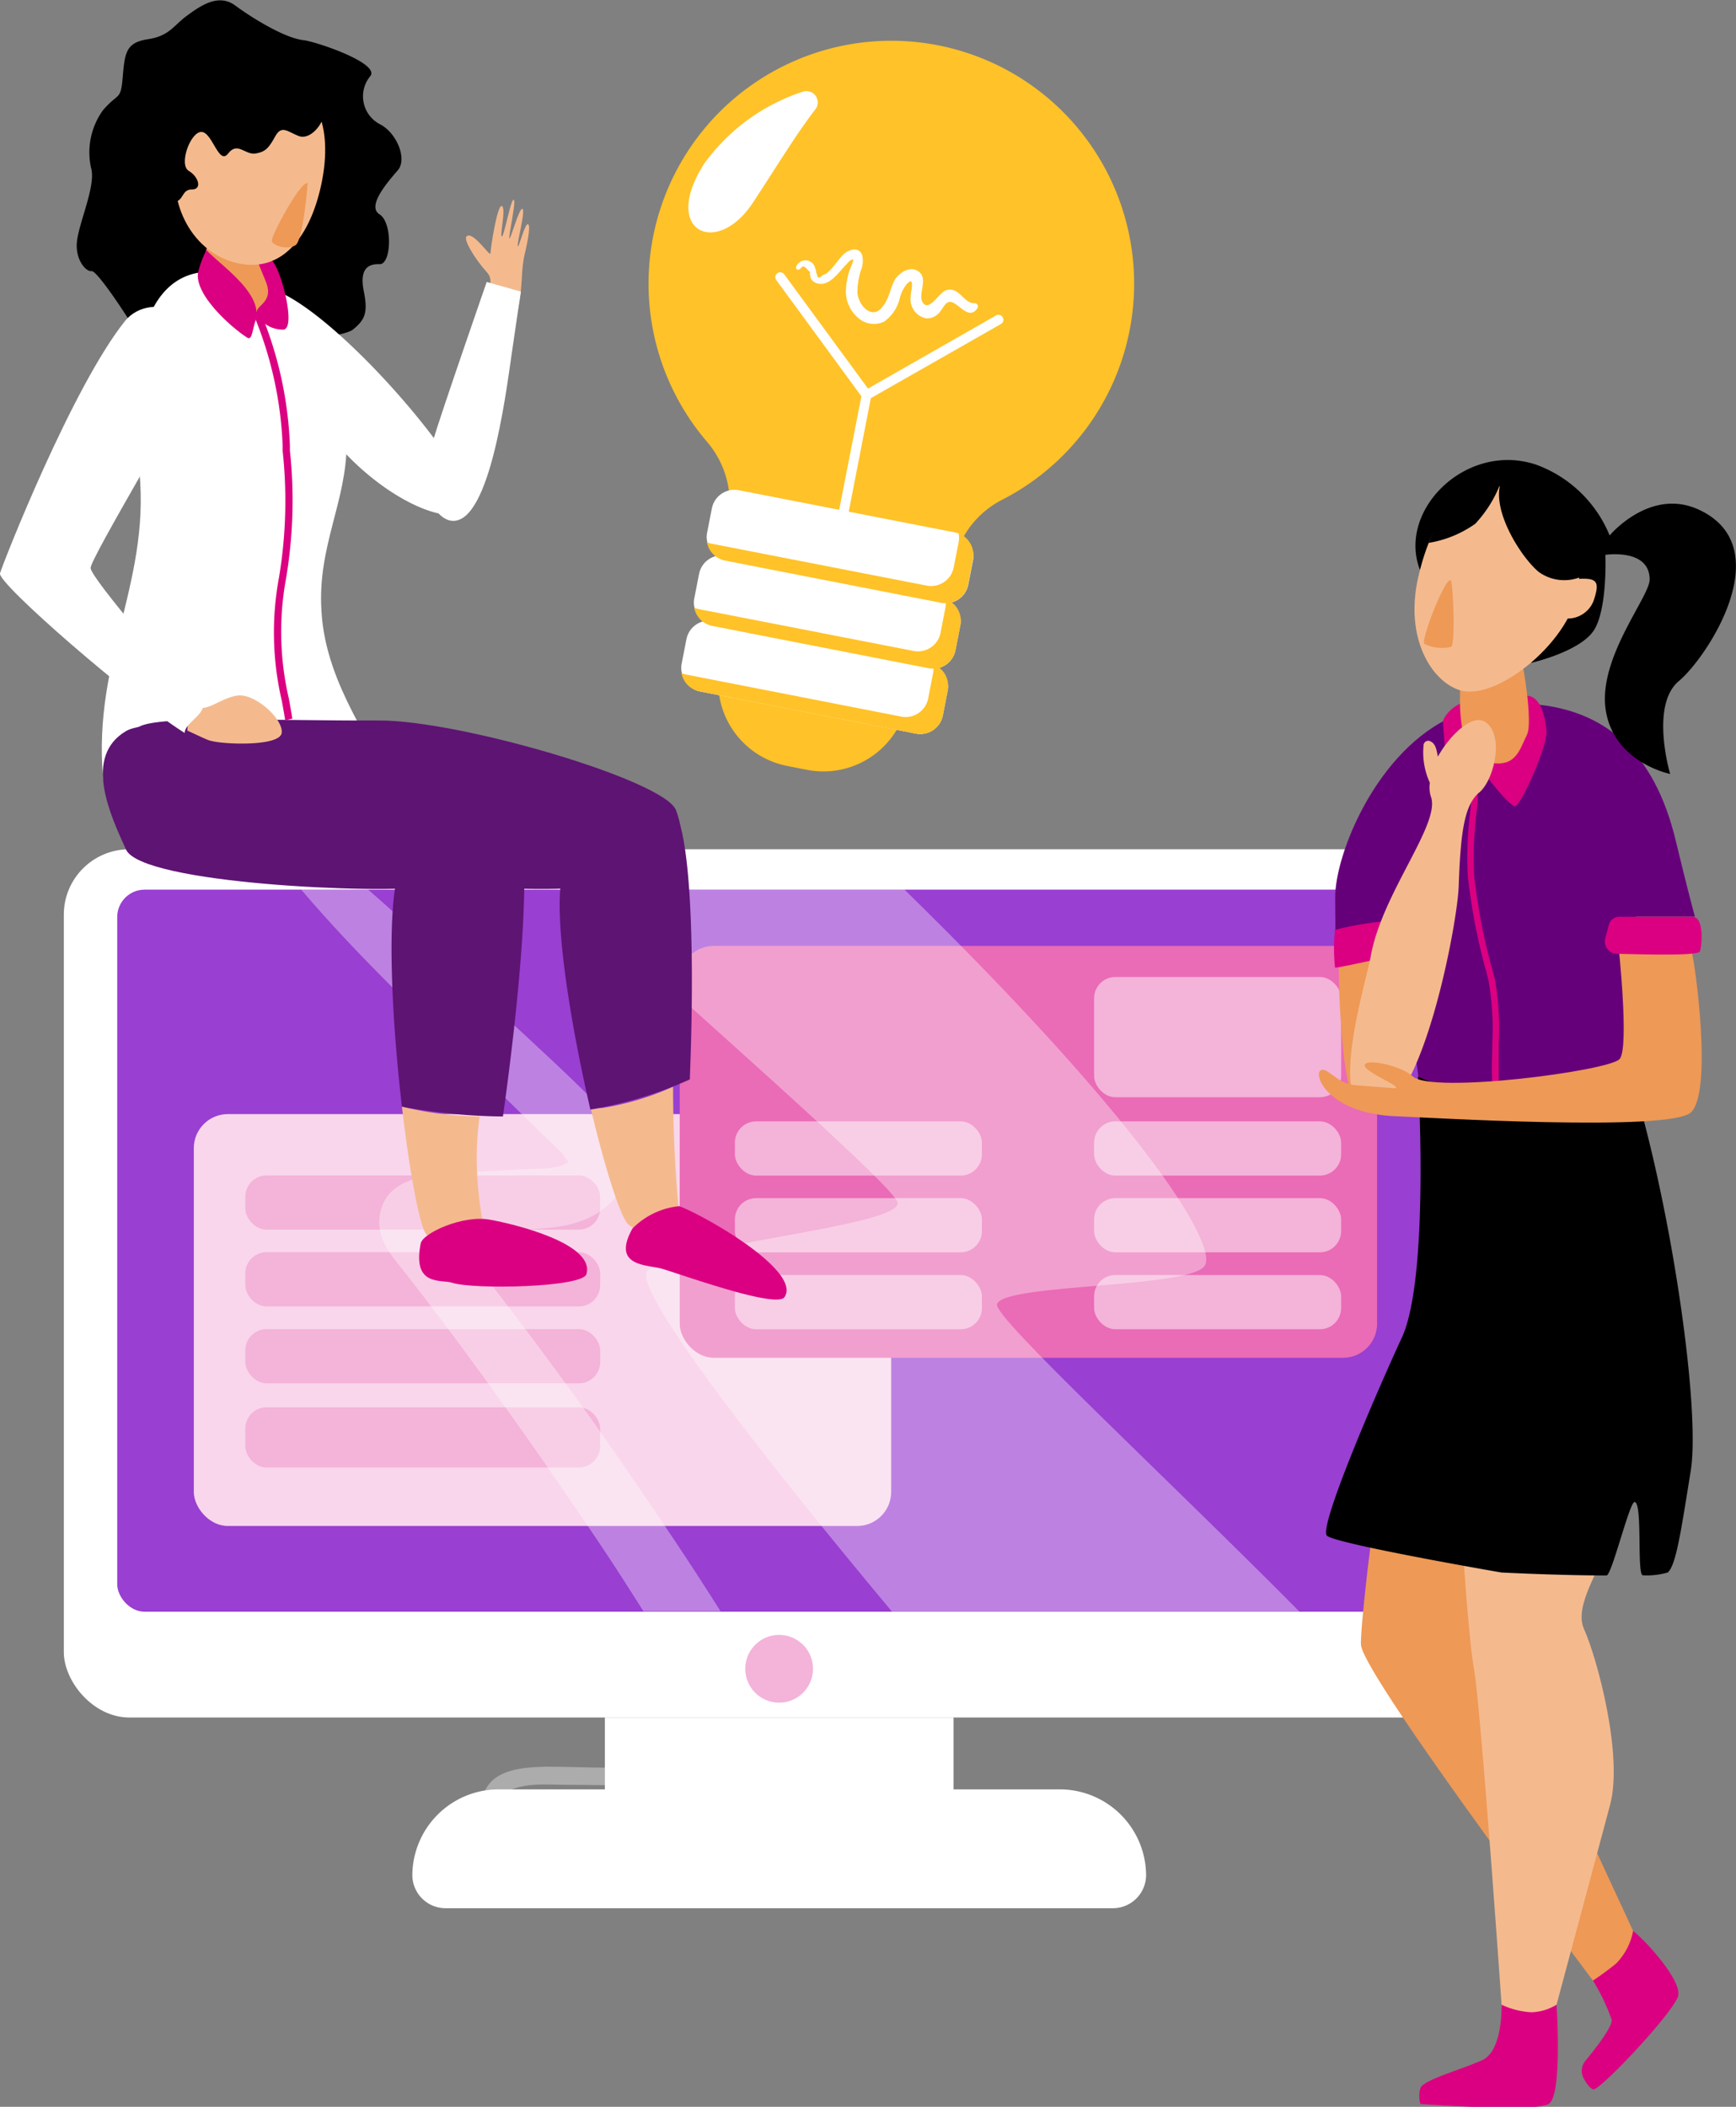
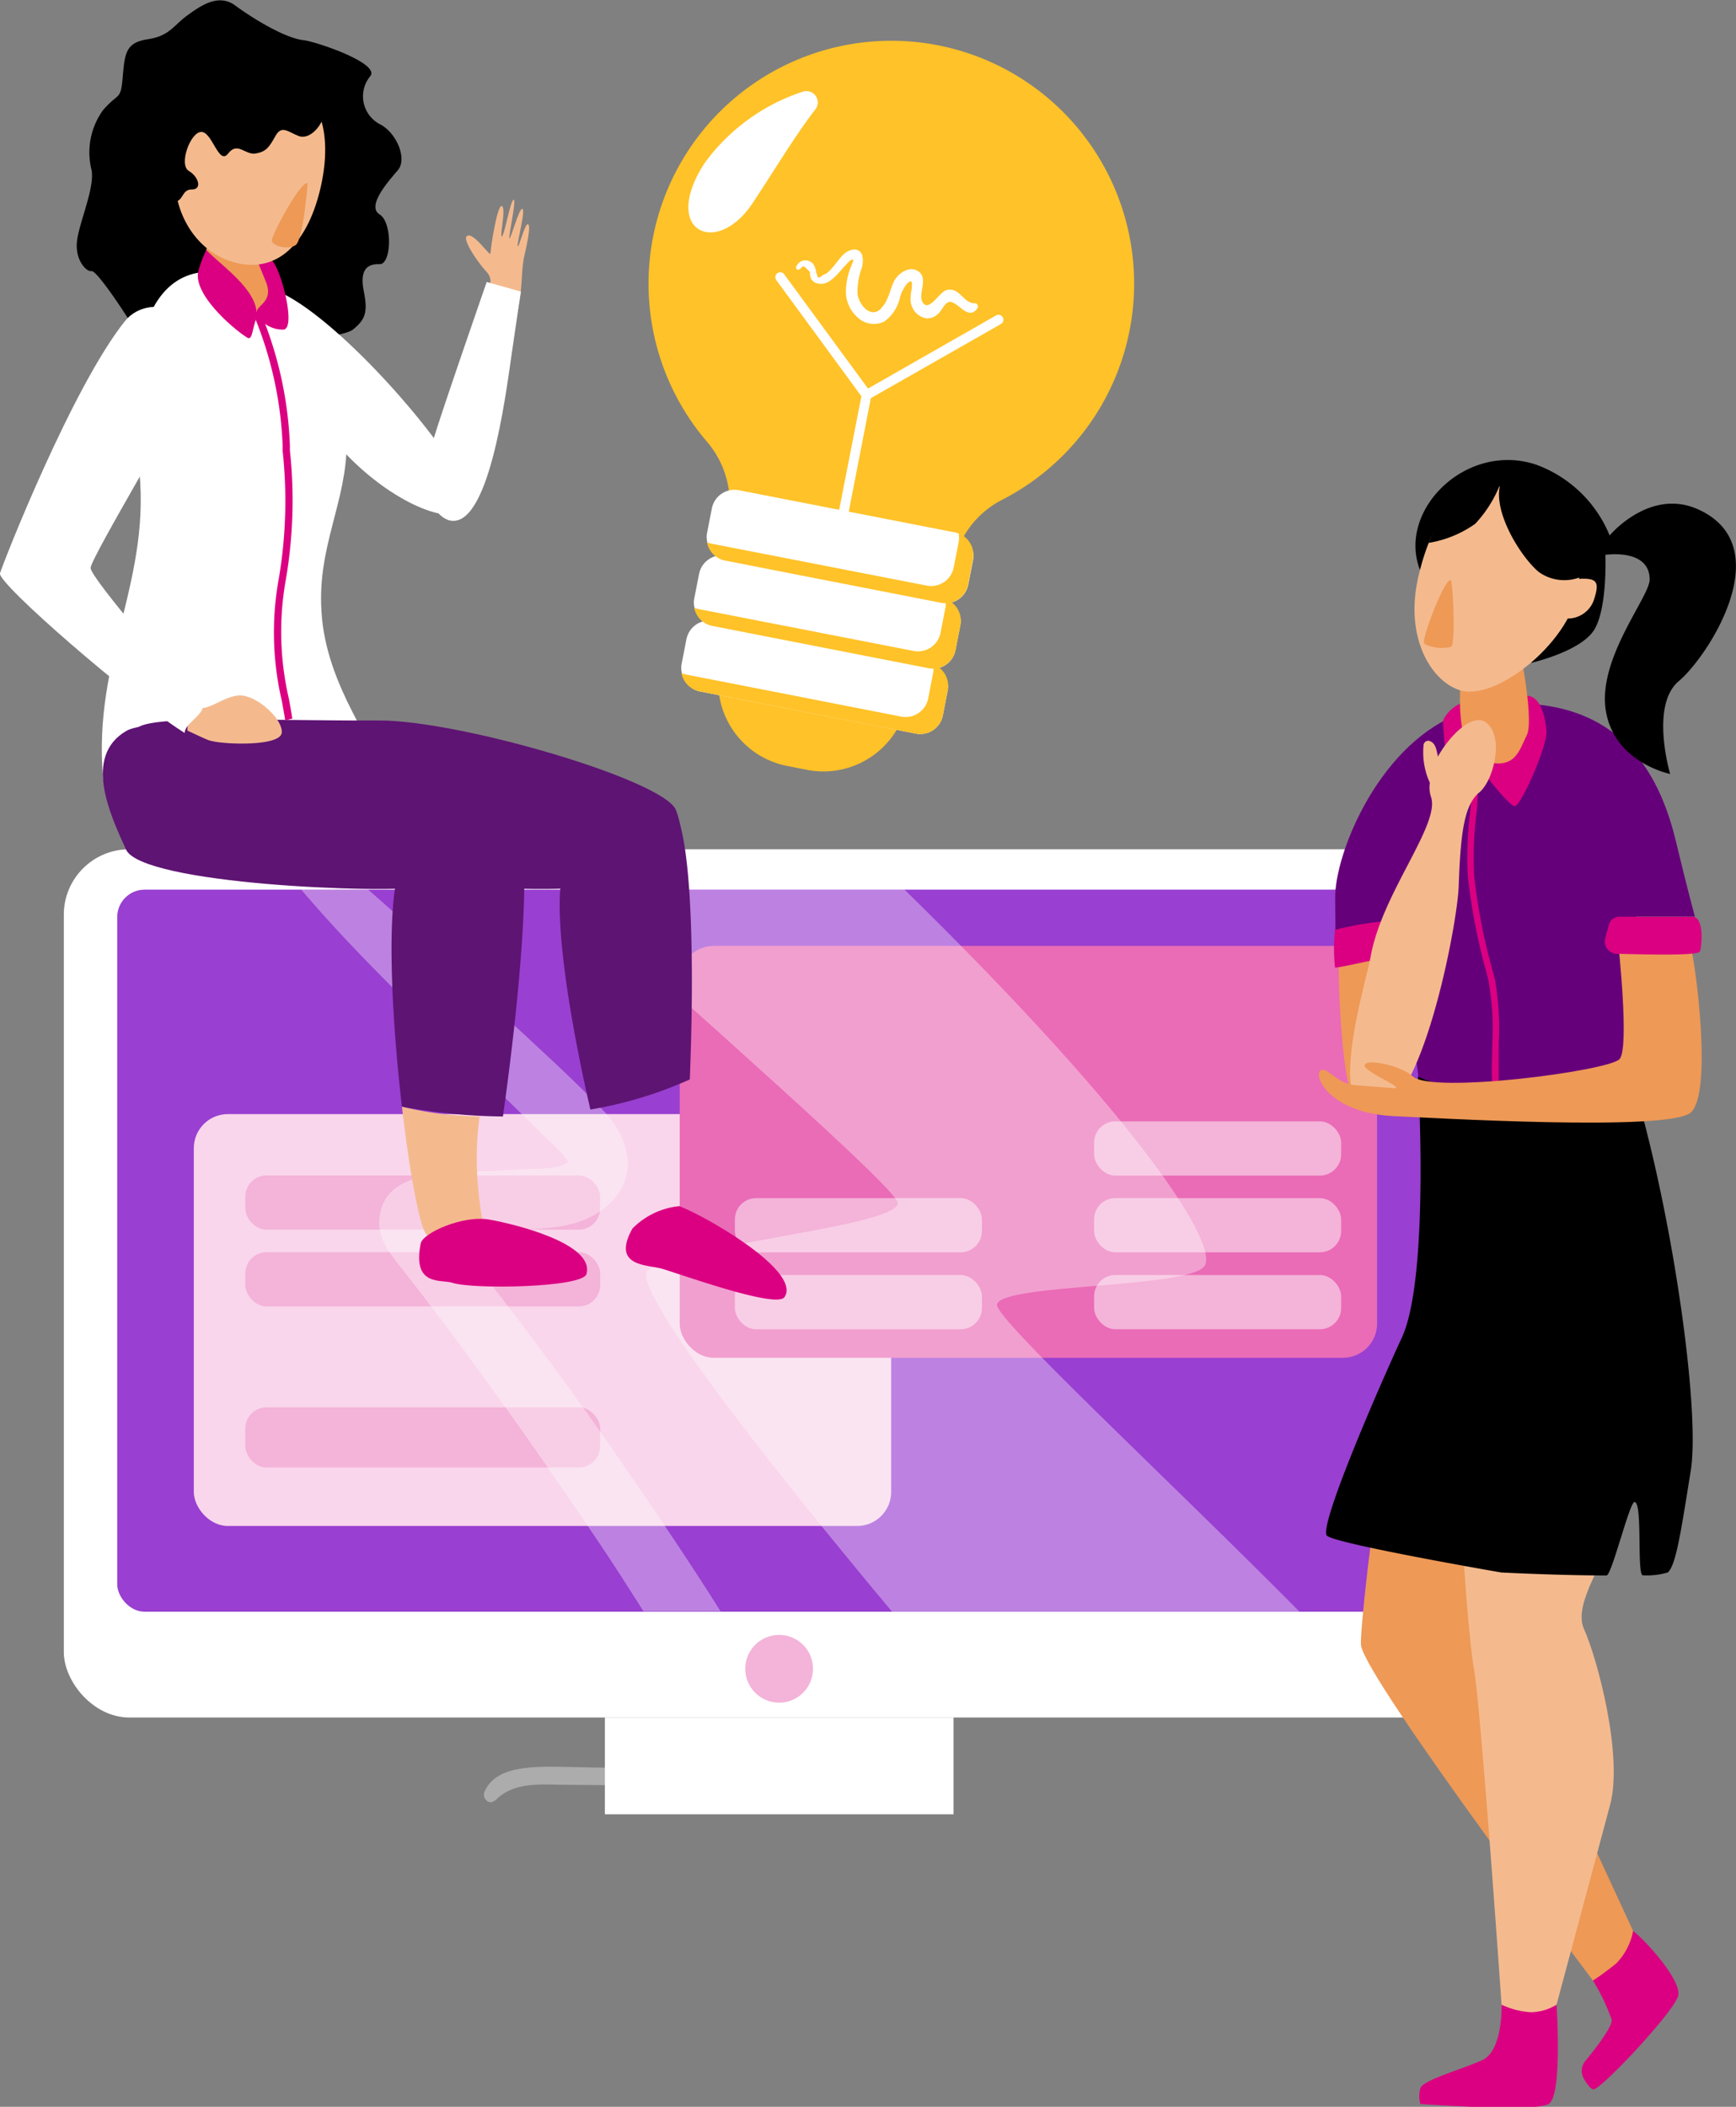
<svg xmlns="http://www.w3.org/2000/svg" viewBox="0 0 110.18 133.66">
  <rect x="0" y="0" width="110.18" height="133.66" fill="#808080" stroke="none" />
  <defs>
    <style>.cls-1{fill:#fff;}.cls-2{fill:#993fd1;}.cls-3{fill:#f4b3d9;}.cls-4{fill:#f9d6eb;}.cls-5{fill:#ea6bb6;}.cls-6{opacity:0.35;}.cls-7{fill:#ee9956;}.cls-8{fill:#f4ba8e;}.cls-9{fill:#66007a;}.cls-10{fill:#db0081;}.cls-11{fill:#5e1473;}.cls-12{fill:#ffc228;}</style>
  </defs>
  <title>Ресурс 1</title>
  <g id="Слой_2" data-name="Слой 2">
    <g id="Layer_1" data-name="Layer 1">
      <rect class="cls-1" x="4.06" y="53.88" width="90.79" height="55.08" rx="4.15" ry="4.15" transform="translate(98.9 162.84) rotate(180)" />
      <rect class="cls-2" x="7.45" y="56.43" width="84.01" height="45.81" rx="1.74" ry="1.74" transform="translate(98.9 158.68) rotate(180)" />
      <circle class="cls-3" cx="49.45" cy="105.87" r="2.15" />
      <rect class="cls-4" x="12.31" y="70.67" width="44.26" height="26.13" rx="2.16" ry="2.16" transform="translate(68.87 167.48) rotate(180)" />
      <rect class="cls-3" x="15.57" y="89.28" width="22.52" height="3.82" rx="1.35" ry="1.35" />
-       <rect class="cls-3" x="15.57" y="84.32" width="22.52" height="3.44" rx="1.35" ry="1.35" />
      <rect class="cls-3" x="15.57" y="79.44" width="22.52" height="3.44" rx="1.35" ry="1.35" />
      <rect class="cls-3" x="15.57" y="74.57" width="22.52" height="3.44" rx="1.35" ry="1.35" />
      <rect class="cls-5" x="43.13" y="60" width="44.26" height="26.13" rx="2.16" ry="2.16" transform="translate(130.53 146.14) rotate(180)" />
-       <rect class="cls-3" x="69.45" y="61.99" width="15.68" height="7.63" rx="1.35" ry="1.35" transform="translate(154.57 131.6) rotate(180)" />
      <rect class="cls-3" x="69.45" y="71.14" width="15.68" height="3.44" rx="1.35" ry="1.35" transform="translate(154.57 145.72) rotate(-180)" />
      <rect class="cls-3" x="69.45" y="76.02" width="15.68" height="3.44" rx="1.35" ry="1.35" transform="translate(154.57 155.47) rotate(-180)" />
      <rect class="cls-3" x="69.45" y="80.89" width="15.68" height="3.44" rx="1.35" ry="1.35" transform="translate(154.57 165.22) rotate(-180)" />
-       <rect class="cls-3" x="46.64" y="71.14" width="15.68" height="3.44" rx="1.35" ry="1.35" transform="translate(108.96 145.72) rotate(-180)" />
      <rect class="cls-3" x="46.64" y="76.02" width="15.68" height="3.44" rx="1.35" ry="1.35" transform="translate(108.96 155.47) rotate(-180)" />
      <rect class="cls-3" x="46.64" y="80.89" width="15.68" height="3.44" rx="1.35" ry="1.35" transform="translate(108.96 165.22) rotate(-180)" />
      <rect class="cls-1" x="38.38" y="108.96" width="22.13" height="6.14" transform="translate(98.9 224.06) rotate(180)" />
-       <path class="cls-1" d="M28.27,121.06H70.63A2.11,2.11,0,0,0,72.74,119a5.48,5.48,0,0,0-5.48-5.48H31.64A5.48,5.48,0,0,0,26.17,119,2.11,2.11,0,0,0,28.27,121.06Z" />
      <g class="cls-6">
        <path class="cls-1" d="M35.7,73.21c-.48-.55-1.06-1-1.59-1.56L30.68,68.3c-3.89-3.82-8-7.66-11.57-11.87h4.24c3,2.58,5.78,5.38,8.63,8,2.14,2,4.37,4,6.38,6.1,1.54,1.63,2.18,4,.41,5.75s-4.17,1.63-6.31,1.76c-1.08.06-2.43.34-3.59.32.34.45.65,1,.9,1.31,3.55,4.54,7,9.17,10.24,13.92,1.94,2.83,3.88,5.7,5.72,8.63H40.84c-.9-1.42-1.8-2.83-2.74-4.23-3.22-4.8-6.54-9.53-10-14.14q-1.22-1.61-2.47-3.21c-.8-1-1.68-2-1.55-3.36.26-2.65,3.23-2.79,5.26-2.9l4.29-.22c.51,0,2.18,0,2.49-.53C36,73.74,35.9,73.44,35.7,73.21Z" />
        <path class="cls-1" d="M82.47,102.24H56.61C48.72,92.8,39.86,81.52,41.13,80.57c2.19-1.64,16.1-2.79,15.84-4.28-.18-1-13.19-12.38-21.43-19.86H57.41l.08.09c14.84,14.52,19.7,22.23,19,23.73s-12.84,1.16-13.21,2.49C63,83.53,74,93.69,82.47,102.24Z" />
      </g>
      <path class="cls-7" d="M92.53,77c-3.55,1.26-6.31,26.18-6.15,27.38.3,2.2,15.45,22.24,15.45,22.24l2.37-2.93-8.91-19.26s7.25-18.37,7.58-21.37S103,73.26,92.53,77Z" />
      <path class="cls-8" d="M103.2,75.68c4.4,2.6,2.33,13.49.83,18s-4.33,7.83-3.5,9.66,2.5,8,1.66,11.16-3.66,13.65-3.66,13.65H95.37S94,108.32,93.54,105.82s-2-21.65,0-27C94.38,76.61,99.53,73.52,103.2,75.68Z" />
      <path class="cls-9" d="M99.08,45c4.93,1.1,7.33,5.84,5.15,11.84C101.76,63.62,104.1,77,104.1,77s-4.49,1.49-7.23,1.37a15.9,15.9,0,0,1-6-2s-1.12-14.12-3-18.85S88.5,42.62,99.08,45Z" />
      <path d="M90,68.3c3.05,1.5,10,.93,13.31-.71,2.67,8.18,4.64,21.71,4,25.7s-.94,6-1.46,6.47a4.73,4.73,0,0,1-1.58.18c-.4,0,0-4.65-.53-4.65-.32,0-1.45,4.67-1.78,4.66-3,0-6.68-.19-6.68-.19s-10.49-1.81-11.06-2.33,3.24-9.31,4.78-12.63C90.75,80.86,90,68.3,90,68.3Z" />
      <path class="cls-9" d="M92.31,45.41c-4.88,2.09-7.6,8.75-7.57,11.58s0,2,0,2l5-.83Z" />
      <path class="cls-9" d="M96.19,44.63c5.67,0,8.84,3.17,10.17,8.72.74,3.08,1.21,4.8,1.21,4.8h-6.49Z" />
      <path class="cls-10" d="M96.94,44.14c.82.06,1.1,1.22,1.21,2.17s-1.63,4.83-2,4.83-1.93-2.05-1.93-2.05l-2,2.31a52.57,52.57,0,0,1-.64-5.68C91.82,45.2,92.62,43.8,96.94,44.14Z" />
      <path class="cls-7" d="M94.08,48.25c2.12.68,2.34-.67,2.83-1.63s-.57-7-1.18-7.4-2.24.52-2.54,1S91.78,47.51,94.08,48.25Z" />
      <path class="cls-7" d="M85,59.9c-.15,2.34.22,8.78.81,9.37s2.93-8.73,2.93-8.73Z" />
      <path class="cls-10" d="M94.71,68.63c-.06-.67,0-1.5,0-2.38a17.54,17.54,0,0,0-.23-4l-.15-.61a37.47,37.47,0,0,1-1.17-6.08,23.55,23.55,0,0,1,.17-4.23,9.15,9.15,0,0,0,.05-1,2.42,2.42,0,0,1,.81-2.05l.29.27a2.07,2.07,0,0,0-.7,1.79,9.6,9.6,0,0,1-.05,1.06,23.19,23.19,0,0,0-.17,4.14,37.25,37.25,0,0,0,1.16,6l.16.61a17.79,17.79,0,0,1,.24,4.06c0,.87,0,1.7,0,2.35Z" />
      <path class="cls-10" d="M88.24,58.41l.55,2.13s-4,.92-4.06.84a11.42,11.42,0,0,1,0-2.39A21.45,21.45,0,0,1,88.24,58.41Z" />
      <path class="cls-8" d="M87,60.65c.72-4,4.44-8.37,3.82-10.1a1.91,1.91,0,0,1-.07-.89,4.6,4.6,0,0,1-.4-2.37A.3.3,0,0,1,90.7,47c.45.13.47.63.56,1,.79-1.41,2.19-2.72,3-2.2,1.25.82.56,3.7-.37,4.47s-1.19,2.42-1.31,5.95c-.09,2.53-2.39,14.44-5.41,14.36S86.62,62.67,87,60.65Z" />
      <path class="cls-7" d="M107.31,60.09c.31,1.08,1.39,9.25,0,10.49s-16.74.31-18.65.24c-4.28-.15-5.28-2.54-4.87-2.89s1,.84,2.28.92l2.33.18c1,.07-1.83-1-1.79-1.45s2.29,0,3.06.71c1.21,1.12,12.51-.35,13.13-1.11s-.09-7.3-.09-7.3Z" />
      <path d="M90.18,36.3C88.55,32.48,93,28,97.47,29.47a8,8,0,0,1,4.69,4.5s2.54-3.05,5.63-1.65c5.17,2.35.6,9.35-1.24,10.89S106,49.1,106,49.1s-3.53-.7-4.08-4,2.77-7.22,2.78-8.33c0-2-2.81-1.57-2.81-1.57s.14,3.35-.7,4.74-4,2.11-4,2.11Z" />
      <path class="cls-10" d="M102.11,58.68a.69.69,0,0,1,.67-.52c1.19,0,4,0,4.63,0,.79,0,.59,1.91.48,2.2s-3.52.19-5.26.15a.78.78,0,0,1-.74-1Z" />
      <path class="cls-8" d="M92.73,43.81c-1.8-.49-3.63-3.26-2.71-7.23s2.89-6.5,6.17-5.54,4.28,2.69,4,6.08S95.1,44.45,92.73,43.81Z" />
      <path class="cls-8" d="M100.08,36.73c1.27-.08,1.49.12,1.06,1.39a1.76,1.76,0,0,1-1.83,1.11Z" />
      <path d="M95.27,30.57c-.64,1.73,1.2,4.7,2.37,5.7a2.77,2.77,0,0,0,2.74.31l.59-1.77-1.66-3.15-2.82-1.74Z" />
      <path d="M95.27,30.57a7.92,7.92,0,0,1-1.64,2.66,7.07,7.07,0,0,1-2.95,1.21S91.94,31,93.2,30.59A3,3,0,0,1,95.27,30.57Z" />
      <path class="cls-7" d="M92.09,36.84c.13.21.3,4.08,0,4.2a2.53,2.53,0,0,1-1.69-.19C90.16,40.59,91.81,36.4,92.09,36.84Z" />
      <path class="cls-10" d="M98.79,127.18a3.22,3.22,0,0,1-1.61.48,5.11,5.11,0,0,1-1.88-.48s.1,2.92-1.23,3.52-3.77,1.26-3.92,1.78a1.78,1.78,0,0,0,0,1s7.25.52,8.14,0S98.79,127.18,98.79,127.18Z" />
      <path class="cls-10" d="M103.65,122.5c.83.65,3.08,3.13,2.86,4.11s-5,6.08-5.4,5.94c-.21-.07-.42-.38-.59-.68a1,1,0,0,1,.11-1.14c.62-.75,1.71-2.15,1.66-2.59a12.33,12.33,0,0,0-1.19-2.49,17.59,17.59,0,0,0,1.48-1.09A4,4,0,0,0,103.65,122.5Z" />
      <path d="M19.27,2.55c.76.08,5,1.5,4.2,2.32a2,2,0,0,0,.62,3c1.07.52,1.78,2.21,1.16,2.93s-2,2.28-1.16,2.8.76,3.19,0,3.16-1.28.33-1,1.72.06,1.81-.69,2.43-8.32,1.39-8.9,0-4.72.41-5.07-.21-2.28-3.56-2.62-3.5-1.1-.75-.91-2,1.12-3.32.91-4.42A4.57,4.57,0,0,1,6.53,7c1-1.17,1.13-.58,1.26-2.12S8,2.7,9.38,2.49,11,1.63,11.86,1s2-1.44,3.07-.65S18.07,2.42,19.27,2.55Z" />
      <path class="cls-1" d="M16.34,18.21C20,17.87,31.21,31.08,29.7,32.34s-6.28-1.28-9.07-5.13A34,34,0,0,1,16.34,18.21Z" />
      <path class="cls-1" d="M13.15,17.24c-5.17.23-4.8,8.73-4.38,12,1,7.5-2.94,12.4-2.22,20.19.14,1.54,16,.56,17.1-1,.61-.87-3-4.7-3.25-9.71C20.15,34.65,22,31.82,22,28.13,21.9,24.8,20,16.93,13.15,17.24Z" />
      <path class="cls-11" d="M8.82,46.11c-2.72,1.6,8.55,5.6,9.49,7.79s16.29,2.82,19.11,2.35,6.89-1.26,5.48-4.86c-.75-1.9-13.74-5.7-18.83-5.68C17.1,45.73,10.08,45.38,8.82,46.11Z" />
      <path class="cls-11" d="M8,46.38C5.26,48,7,51.71,8,53.9s16.29,2.82,19.11,2.35S34,55,32.58,51.39,10.64,44.82,8,46.38Z" />
      <path class="cls-11" d="M25.1,56.16c.93-5.72,6.87-6.3,7.69-4.49,1.11,2.43.11,12.2-.87,19.16a37.18,37.18,0,0,1-6.41-.62C24.93,65.24,24.59,59.26,25.1,56.16Z" />
      <path class="cls-8" d="M30.44,70.83c-.56,4,.37,7,.22,7.27a2.81,2.81,0,0,1-3.56.26c-.45-.42-1.1-3.93-1.59-8.15A22.21,22.21,0,0,0,30.44,70.83Z" />
-       <path class="cls-8" d="M43.18,77.82c-.34.77-2.22.7-3.29-.13-.47-.37-1.47-3.47-2.38-7.3a17.37,17.37,0,0,0,5.21-1.45A85.33,85.33,0,0,0,43.18,77.82Z" />
      <path class="cls-11" d="M35.55,56.51c.38-5.79,6.24-6.93,7.23-5.2,1.21,2.1,1.27,10.41,1,17.17a25.7,25.7,0,0,1-6.31,1.91C36.37,65.62,35.34,59.72,35.55,56.51Z" />
      <path class="cls-10" d="M26.7,78.89c-.55,2.77,1.34,2.26,2,2.49,1.35.44,8.28.3,8.52-.55.55-1.92-4.51-3.17-6.18-3.46S26.83,78.22,26.7,78.89Z" />
      <path class="cls-8" d="M12.18,44.51l.27.24c.56.54,1.48-.45,2.6-.62s2.93,1.48,2.83,2.36-3.7.74-4.48.51c-.14,0-.7-.28-1.51-.65A9,9,0,0,1,12.18,44.51Z" />
      <path class="cls-1" d="M0,36.37c.23-.75,4.58-11.81,7.93-16,1.62-2,5.81-.63,4.34,3.66-.46,1.33-6.51,11.36-6.52,12s5.87,7.4,7.13,8.84c-.15.61-1.15,1.06-1.16,1.63C8.32,44.37-.18,37,0,36.37Z" />
      <path class="cls-10" d="M40.14,77.94c-1.37,2.46,1,2.28,1.91,2.56,1.36.41,7.25,2.53,7.74,1.79,1.11-1.66-5.09-5.18-6.68-5.77A4.84,4.84,0,0,0,40.14,77.94Z" />
      <path class="cls-7" d="M12.77,17.87c-.08,1.34,1.81,2.35,2.52,2.23S17,19.68,17,19c.07-.84.38-5.94-.68-6.76S13,14,12.77,17.87Z" />
      <path class="cls-8" d="M32.87,19.6c.34-1.54.17-2.36.43-3.47.08-.36.42-1.77.22-1.9s-.58,1.51-.66,1.39.51-2.27.3-2.37-.76,2-.83,1.87.46-2.42.27-2.45S32,15,31.85,15s.29-1.82,0-1.93-.72,2.71-.72,3S30,14.6,29.61,15c-.22.19.55,1.46,1.29,2.27.57.63-.05,1.32-.43,2.29-.22.58,2.32.51,2.32.51Z" />
-       <path class="cls-10" d="M16.26,16.31c.11.35.39,1,.6,1.53.62,1.47-.87,1.52-.52,2.18a1.88,1.88,0,0,0,1.6.89c.94.09-.14-4.1-.77-4.46C16.32,16,16.26,16.31,16.26,16.31Z" />
+       <path class="cls-10" d="M16.26,16.31c.11.35.39,1,.6,1.53.62,1.47-.87,1.52-.52,2.18a1.88,1.88,0,0,0,1.6.89c.94.09-.14-4.1-.77-4.46Z" />
      <path class="cls-1" d="M32.48,22.42c.4-2.77.58-3.92.58-3.92l-2.17-.61S28,26.2,27.47,28s-.52,4.46,1,5C31,33.73,32.08,25.19,32.48,22.42Z" />
      <path class="cls-8" d="M11.23,9.76c-.68,3.24,1.06,6.35,3.9,6.95s4.57-1.78,5.26-5,0-6.12-2.79-6.71S11.91,6.52,11.23,9.76Z" />
      <path class="cls-7" d="M19.53,11.61c-.49-.1-2.31,3.34-2.28,3.66s1,.6,1.5.29S19.53,11.61,19.53,11.61Z" />
      <path d="M20.64,7c-.14,1-1,1.89-1.68,1.63s-1.08-.72-1.48,0-.6,1-1.26,1.11-1.14-.78-1.74,0-1-1.37-1.7-1.37-1.45,2.08-.8,2.47.85,1.19.2,1.18-.52.71-1.08.78-1.71-.71-1.71-.71V9.59L10.66,7l2.1-2.68,1.71-.85L15.86,3l4.59,1.24L20.91,7Z" />
      <path class="cls-10" d="M18.1,45.7c-.05-.36-.13-.77-.21-1.22a19.1,19.1,0,0,1-.18-7.86,29.47,29.47,0,0,0,.23-8l0-.32a23.9,23.9,0,0,0-1.87-8.4l.42-.2a24.35,24.35,0,0,1,1.91,8.56l0,.32a29.81,29.81,0,0,1-.24,8.09,18.7,18.7,0,0,0,.18,7.68c.08.46.16.87.21,1.24Z" />
      <path class="cls-10" d="M13.1,15.86c.92,1,3.7,2.8,3.1,4.54-.2.59-.2,1.25-.54,1-.93-.59-3.43-2.77-3.07-4.2A7.11,7.11,0,0,1,13.1,15.86Z" />
      <g class="cls-6">
        <path class="cls-1" d="M31.43,114.23c1.19-1.25,3-1,4.53-1,1.74,0,3.74.07,5.48,0,.62,0,.5-1.18-.18-1.15-3.2.14-4.36,0-6.67,0-1.38.05-3.21.14-3.84,1.59-.18.42.31.91.68.53Z" />
      </g>
      <g class="cls-6">
        <path class="cls-1" d="M43.57,113.23c1.74,0,3.74.07,5.48,0,.62,0,.5-1.18-.18-1.15-3.2.14-3,0-5.33,0C42.46,112.07,42.57,113.22,43.57,113.23Z" />
      </g>
      <path class="cls-12" d="M58.88,40.61l1.62-4.76a5.87,5.87,0,0,1,3.06-4.12A15.41,15.41,0,1,0,44.85,28a6,6,0,0,1,1.36,5.05l-.29,5A59.4,59.4,0,0,0,58.88,40.61Z" />
      <path class="cls-1" d="M63.64,20.13a.31.31,0,0,0-.42-.12l-8.13,4.64L49.77,17.4a.31.31,0,1,0-.5.37l5.4,7.37-1.92,9.81a.31.31,0,1,0,.61.12l1.91-9.81,8.25-4.7A.31.31,0,0,0,63.64,20.13Z" />
      <path class="cls-12" d="M45.92,38.08l-.24,4.16A5.42,5.42,0,0,0,50,48.6l1.22.24a5.42,5.42,0,0,0,6.36-4.28l1.34-3.94A59.4,59.4,0,0,1,45.92,38.08Z" />
      <rect class="cls-1" x="44.87" y="32.39" width="16.9" height="4.55" rx="1.46" ry="1.46" transform="translate(7.63 -9.57) rotate(11.05)" />
      <rect class="cls-1" x="44.06" y="36.55" width="16.9" height="4.55" rx="1.46" ry="1.46" transform="translate(8.41 -9.34) rotate(11.05)" />
      <rect class="cls-1" x="43.25" y="40.7" width="16.9" height="4.55" rx="1.46" ry="1.46" transform="translate(9.19 -9.11) rotate(11.04)" />
      <path class="cls-12" d="M60.84,33.84a1.46,1.46,0,0,1,0,.57L60.53,36a1.46,1.46,0,0,1-1.72,1.15L45.1,34.48l-.23-.07A1.46,1.46,0,0,0,46,35.56l13.72,2.68a1.46,1.46,0,0,0,1.72-1.15l.31-1.6A1.46,1.46,0,0,0,60.84,33.84Z" />
      <path class="cls-12" d="M60,38a1.46,1.46,0,0,1,0,.57l-.31,1.6A1.46,1.46,0,0,1,58,41.3L44.29,38.63l-.23-.07a1.46,1.46,0,0,0,1.15,1.15l13.72,2.68a1.46,1.46,0,0,0,1.72-1.16l.31-1.6A1.46,1.46,0,0,0,60,38Z" />
      <path class="cls-12" d="M59.22,42.14a1.46,1.46,0,0,1,0,.57l-.31,1.6a1.46,1.46,0,0,1-1.72,1.15L43.48,42.78l-.23-.07a1.46,1.46,0,0,0,1.15,1.15l13.72,2.68a1.46,1.46,0,0,0,1.72-1.15l.31-1.6A1.46,1.46,0,0,0,59.22,42.14Z" />
      <path class="cls-1" d="M50.78,17.08c.18-.26.25-.2.45,0,.41.43.08,0,.19.39a1.36,1.36,0,0,0,.05.21A.65.65,0,0,0,52,18c.7.11,1.28-.79,1.7-1.21.08-.08.21-.25.31-.29s.12-.07.14,0-.15.44-.2.57a4.45,4.45,0,0,0-.26,1.29,2.2,2.2,0,0,0,.79,1.82,1.49,1.49,0,0,0,1.64.22,2.56,2.56,0,0,0,1-1.53,2.32,2.32,0,0,1,.44-.86c.23-.23.33-.22.32.09s-.08.48-.08.73a1.23,1.23,0,0,0,1,1.37,1,1,0,0,0,.74-.29c.22-.19.35-.56.59-.71.53-.34,1.28,1.26,1.89.37a.2.2,0,0,0-.17-.33c-.73,0-.95-1.08-1.8-.83-.4.12-1,1.22-1.39.89-.55-.49.35-1.6-.38-2.09-.51-.35-1.14.05-1.44.47S56.43,19,56,19.47c-.66.88-1.55-.15-1.58-.91a4.7,4.7,0,0,1,.21-1.38,1.61,1.61,0,0,0,.09-1c-.21-.53-.79-.38-1.14-.08s-.69.92-1.13,1.25l-.26.12q-.3.3-.34-.07c-.12-.23,0-.15-.09-.31a.88.88,0,0,0-.14-.33.63.63,0,0,0-1.09.17c-.05.12.12.26.2.14Z" />
      <path class="cls-1" d="M51.75,6.94a.72.72,0,0,0-.81-1.12,12.53,12.53,0,0,0-6.23,4.54c-2.79,4.32.78,6,3.08,2.49C49.22,10.69,50.54,8.49,51.75,6.94Z" />
    </g>
  </g>
</svg>